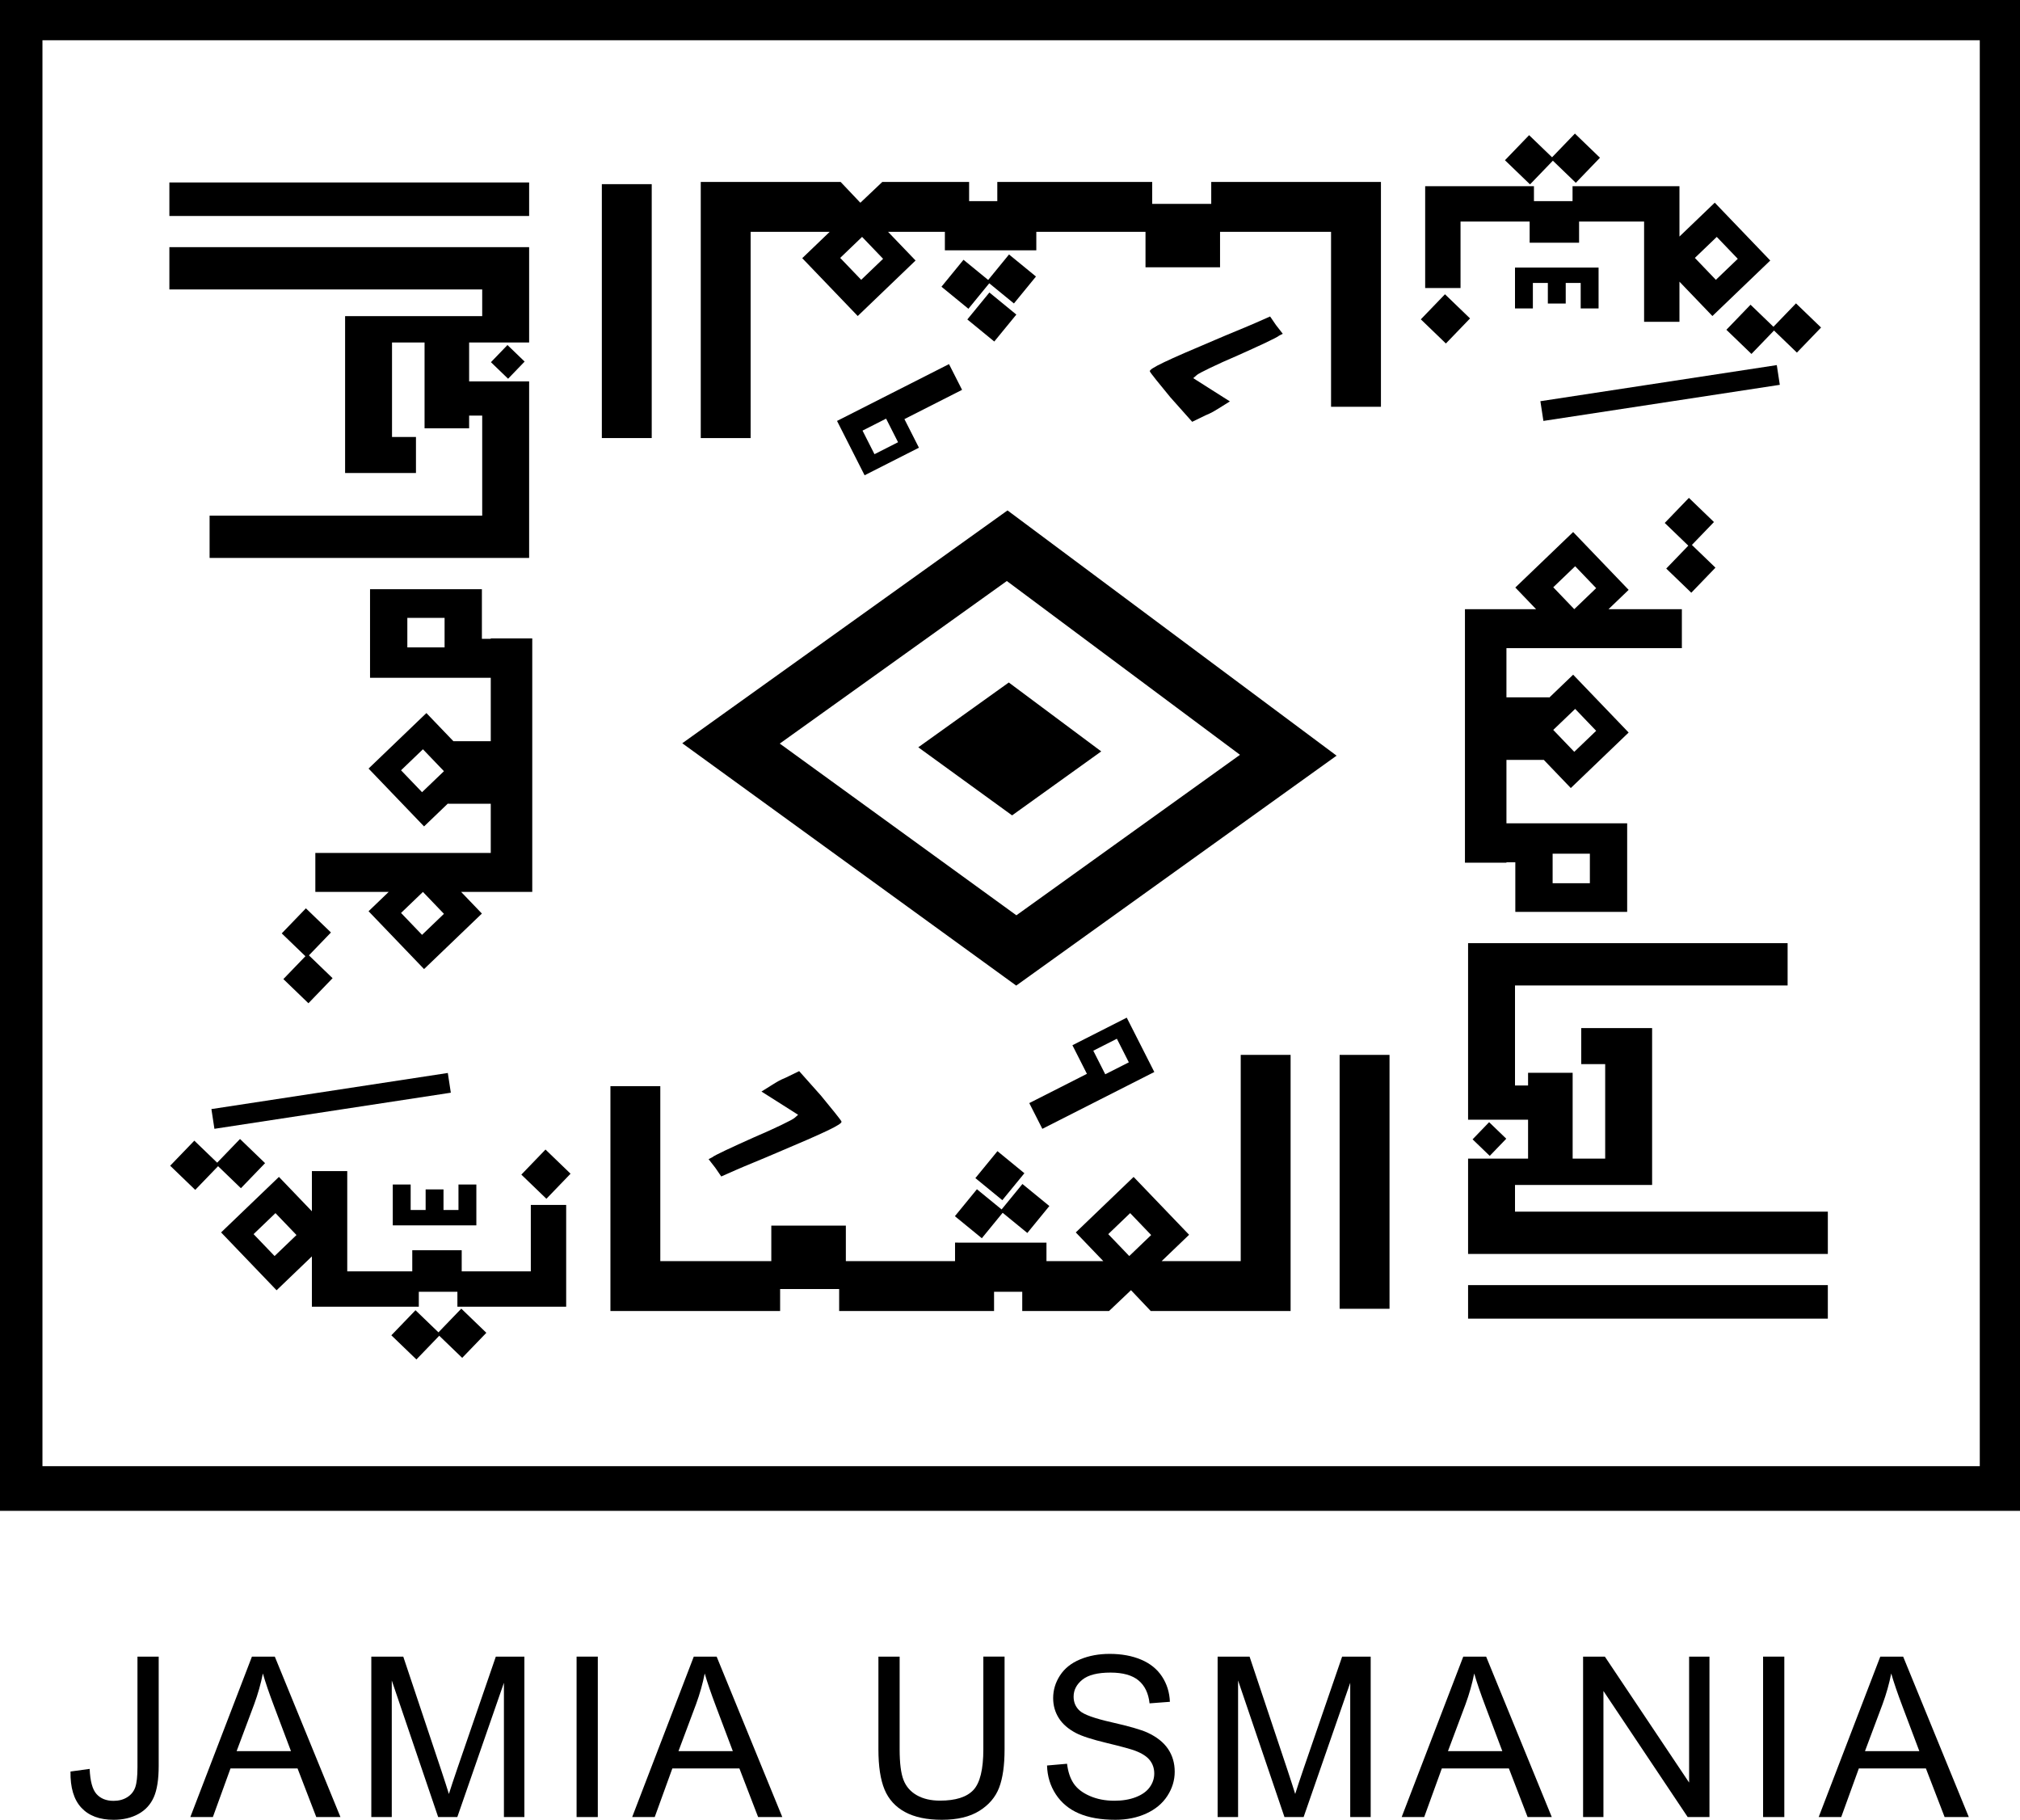
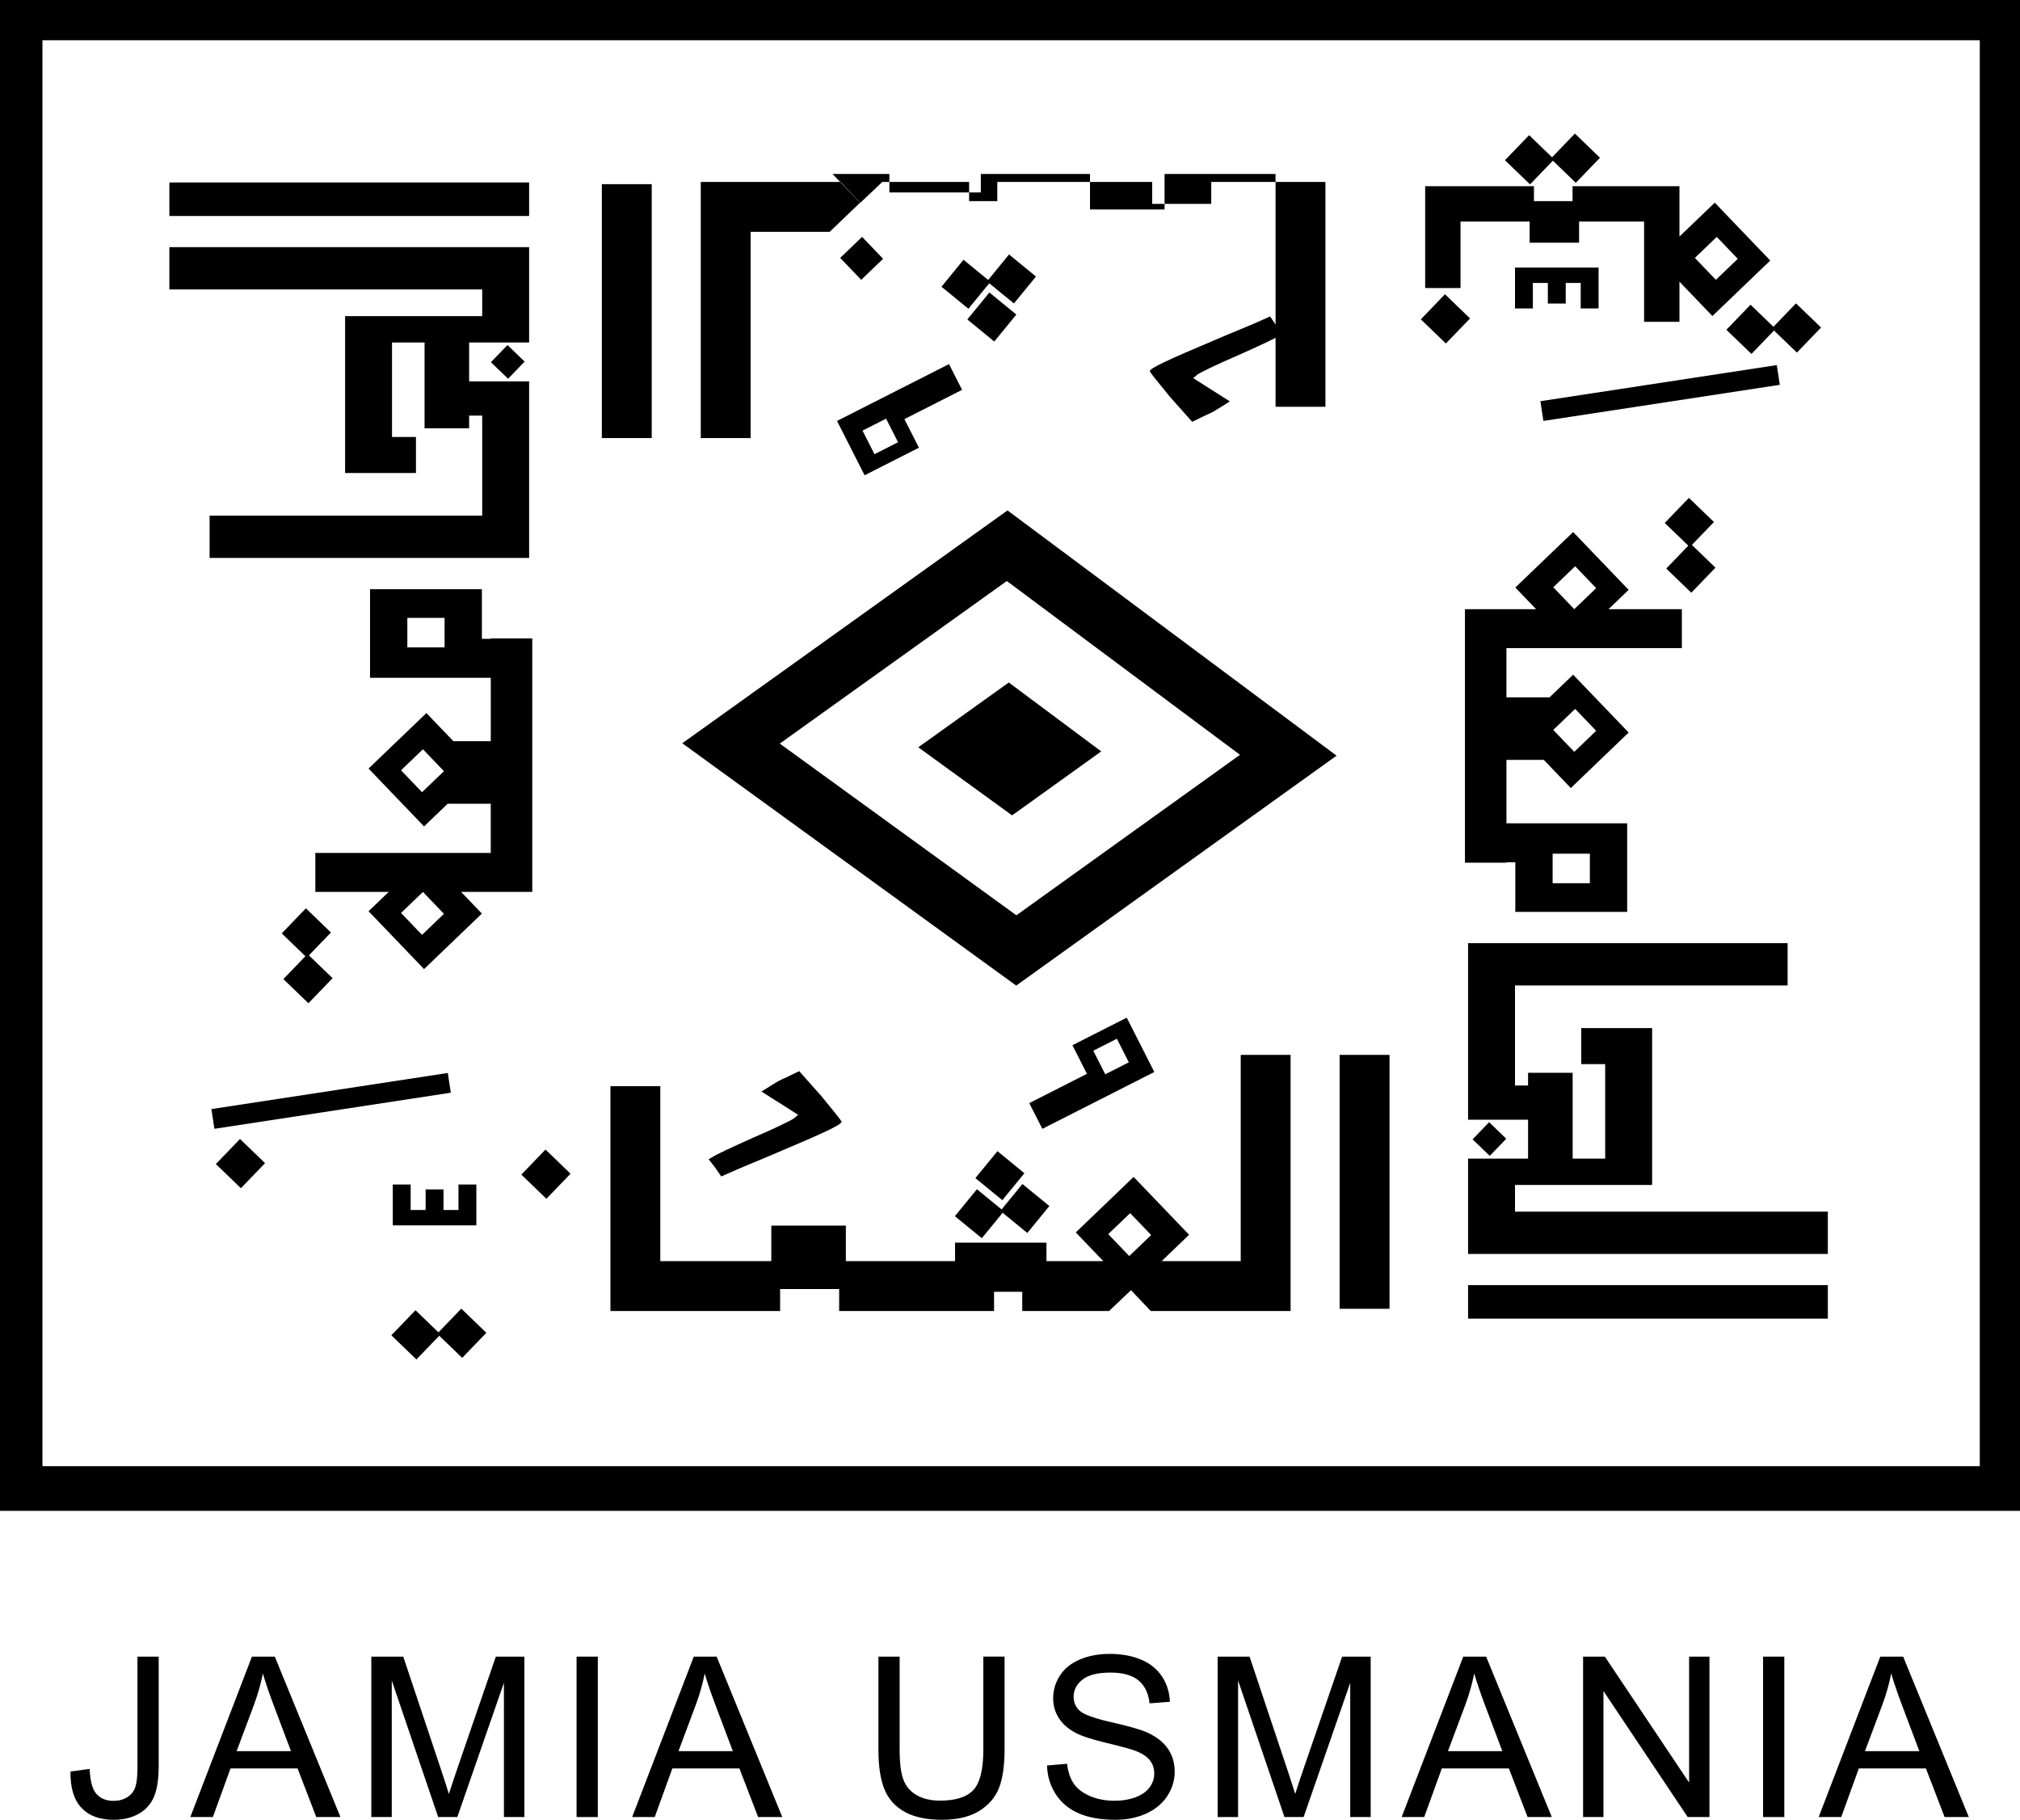
<svg xmlns="http://www.w3.org/2000/svg" version="1.1" id="Layer_1" x="0px" y="0px" width="351.57px" height="316.657px" viewBox="0 0 351.57 316.657" enable-background="new 0 0 351.57 316.657" xml:space="preserve">
  <g>
    <path d="M0,131.45V0h175.785H351.57v131.45v131.449H175.785H0V131.45z M344.57,131.061V7H176.018H7.389v124.061v124.062h168.629   H344.57V131.061z" />
    <path d="M175.352,88.816l-56.606,40.517l58.12,42.168l55.757-40.009L175.352,88.816z M135.714,129.389l39.52-28.288l40.581,30.241   l-38.919,27.927L135.714,129.389z" />
    <polygon points="159.822,130.036 175.575,118.76 191.664,130.75 176.149,141.882  " />
    <rect x="290.977" y="87.869" transform="matrix(0.694 -0.72 0.72 0.694 24.536 239.518)" width="6.058" height="6.058" />
    <rect x="291.253" y="95.839" transform="matrix(0.694 -0.72 0.72 0.694 18.866 242.125)" width="6.058" height="6.058" />
    <path d="M292.72,112.782v-6.781h-12.764l3.501-3.36l-9.659-10.065l-10.065,9.659l3.613,3.767h-5.156h-7.224v6.781v30.476v6.781   v0.078h7.224v-0.078h1.543v8.634H283.2v-15.415h-18.806h-0.662h-1.543v-11.03h6.504l4.698,4.896l10.065-9.659l-9.659-10.065   l-4.171,4.002v-0.063h-7.438v-8.556H292.72z M270.336,102.189l3.813-3.658l3.656,3.812l-3.811,3.658L270.336,102.189z    M270.226,148.551h6.482v5.133h-6.482V148.551z M274.148,123.355l3.656,3.812l-3.811,3.657l-3.658-3.813L274.148,123.355z" />
    <rect x="255.511" y="223.62" width="62.613" height="5.834" />
    <polygon points="263.678,210.837 263.678,206.193 287.541,206.193 287.541,205.847 287.541,201.608 287.541,185.164    287.541,178.896 279.374,178.896 275.207,178.896 275.207,185.164 279.374,185.164 279.374,201.608 273.711,201.608    273.711,194.838 273.711,188.885 273.711,186.675 265.953,186.675 265.953,188.885 263.678,188.885 263.678,171.478    311.124,171.478 311.124,164.118 255.511,164.118 255.511,167.852 255.511,171.478 255.511,188.885 255.511,193.675    255.511,194.838 265.953,194.838 265.953,201.608 263.678,201.608 262.874,201.608 255.511,201.608 255.511,210.837    255.511,218.196 263.678,218.196 318.125,218.196 318.125,210.837  " />
    <rect x="257.151" y="196.149" transform="matrix(0.694 -0.72 0.72 0.694 -63.395 247.275)" width="4.147" height="4.147" />
    <rect x="50.568" y="167.276" transform="matrix(-0.694 0.72 -0.72 -0.694 213.417 249.892)" width="6.058" height="6.058" />
    <rect x="50.292" y="159.306" transform="matrix(-0.694 0.72 -0.72 -0.694 207.203 236.608)" width="6.058" height="6.058" />
    <path d="M54.883,148.421v6.781h12.764l-3.501,3.36l9.659,10.065l10.066-9.659l-3.614-3.767h5.157h7.223v-6.781v-30.476v-6.781   v-0.078h-7.223v0.078h-1.543v-8.634H64.403v15.415h18.806h0.662h1.543v11.03H78.91l-4.698-4.896l-10.066,9.659l9.659,10.065   l4.171-4.002v0.063h7.438v8.556H54.883z M77.267,159.014l-3.812,3.658l-3.657-3.812l3.811-3.658L77.267,159.014z M77.378,112.652   h-6.483v-5.133h6.483V112.652z M73.455,137.848l-3.657-3.812l3.811-3.657l3.658,3.813L73.455,137.848z" />
    <rect x="29.479" y="31.749" width="62.614" height="5.834" />
    <polygon points="83.925,50.366 83.925,55.01 60.063,55.01 60.063,55.356 60.063,59.595 60.063,76.038 60.063,82.307 68.229,82.307    72.396,82.307 72.396,76.038 68.229,76.038 68.229,59.595 73.893,59.595 73.893,66.365 73.893,72.318 73.893,74.528 81.649,74.528    81.649,72.318 83.925,72.318 83.925,89.726 36.479,89.726 36.479,97.085 92.092,97.085 92.092,93.352 92.092,89.726 92.092,72.318    92.092,67.528 92.092,66.365 81.649,66.365 81.649,59.595 83.925,59.595 84.729,59.595 92.092,59.595 92.092,50.366 92.092,43.007    83.925,43.007 29.479,43.007 29.479,50.366  " />
    <rect x="86.305" y="60.906" transform="matrix(-0.694 0.72 -0.72 -0.694 195.056 43.046)" width="4.147" height="4.148" />
    <path d="M12.271,308.259l3.333-0.457c0.089,2.133,0.489,3.593,1.2,4.38s1.695,1.181,2.952,1.181c0.927,0,1.727-0.213,2.399-0.638   c0.673-0.426,1.136-1.003,1.39-1.733c0.254-0.729,0.381-1.895,0.381-3.494v-19.233h3.694v19.024c0,2.336-0.283,4.145-0.847,5.427   c-0.565,1.282-1.46,2.26-2.686,2.933s-2.663,1.01-4.313,1.01c-2.45,0-4.326-0.705-5.627-2.114S12.221,311.039,12.271,308.259z" />
    <path d="M33.126,316.181l10.721-27.917h3.98l11.426,27.917h-4.208l-3.256-8.455H40.115l-3.066,8.455H33.126z M41.181,304.717h9.464   l-2.914-7.731c-0.889-2.349-1.549-4.278-1.98-5.789c-0.355,1.79-0.857,3.567-1.504,5.332L41.181,304.717z" />
    <path d="M64.625,316.181v-27.917h5.561l6.608,19.767c0.609,1.841,1.054,3.219,1.333,4.133c0.317-1.016,0.813-2.508,1.485-4.476   l6.684-19.424h4.97v27.917h-3.561v-23.365l-8.112,23.365H76.26l-8.074-23.766v23.766H64.625z" />
    <path d="M100.351,316.181v-27.917h3.694v27.917H100.351z" />
    <path d="M110.027,316.181l10.721-27.917h3.98l11.426,27.917h-4.208l-3.256-8.455h-11.673l-3.066,8.455H110.027z M118.083,304.717   h9.464l-2.914-7.731c-0.889-2.349-1.549-4.278-1.98-5.789c-0.355,1.79-0.857,3.567-1.504,5.332L118.083,304.717z" />
    <path d="M171.146,288.264h3.694v16.13c0,2.806-0.317,5.033-0.952,6.684s-1.78,2.993-3.438,4.027   c-1.656,1.035-3.831,1.553-6.522,1.553c-2.615,0-4.754-0.451-6.417-1.353s-2.85-2.206-3.561-3.913   c-0.711-1.708-1.066-4.04-1.066-6.998v-16.13h3.694v16.11c0,2.425,0.225,4.212,0.676,5.36c0.45,1.149,1.225,2.035,2.323,2.657   c1.098,0.622,2.44,0.933,4.027,0.933c2.717,0,4.653-0.615,5.808-1.847s1.733-3.6,1.733-7.104V288.264z" />
    <path d="M182.231,307.212l3.484-0.305c0.165,1.396,0.55,2.542,1.152,3.437c0.604,0.896,1.539,1.619,2.809,2.171   c1.27,0.553,2.698,0.828,4.285,0.828c1.409,0,2.653-0.209,3.732-0.628s1.882-0.993,2.409-1.724c0.526-0.729,0.79-1.526,0.79-2.39   c0-0.876-0.254-1.641-0.762-2.295c-0.508-0.653-1.346-1.202-2.514-1.647c-0.749-0.291-2.406-0.745-4.971-1.361   c-2.564-0.615-4.36-1.196-5.389-1.742c-1.333-0.698-2.326-1.564-2.98-2.6c-0.653-1.034-0.98-2.192-0.98-3.475   c0-1.41,0.4-2.727,1.199-3.952c0.801-1.225,1.968-2.154,3.504-2.79c1.536-0.634,3.244-0.951,5.123-0.951   c2.069,0,3.895,0.333,5.475,0.999c1.581,0.667,2.796,1.647,3.646,2.942s1.308,2.762,1.371,4.398l-3.541,0.268   c-0.191-1.765-0.835-3.098-1.934-4c-1.098-0.9-2.72-1.352-4.865-1.352c-2.234,0-3.862,0.409-4.885,1.229   c-1.021,0.818-1.533,1.806-1.533,2.961c0,1.003,0.362,1.828,1.086,2.476c0.711,0.647,2.567,1.311,5.57,1.99   c3.002,0.679,5.062,1.272,6.18,1.78c1.624,0.749,2.824,1.698,3.599,2.847c0.774,1.149,1.161,2.473,1.161,3.971   c0,1.485-0.425,2.885-1.275,4.199c-0.851,1.313-2.072,2.336-3.666,3.065c-1.593,0.73-3.387,1.096-5.379,1.096   c-2.527,0-4.644-0.369-6.352-1.105c-1.707-0.735-3.047-1.844-4.018-3.322C182.793,310.75,182.282,309.077,182.231,307.212z" />
    <path d="M211.921,316.181v-27.917h5.561l6.607,19.767c0.609,1.841,1.054,3.219,1.334,4.133c0.316-1.016,0.812-2.508,1.484-4.476   l6.685-19.424h4.97v27.917h-3.561v-23.365l-8.112,23.365h-3.333l-8.074-23.766v23.766H211.921z" />
    <path d="M243.953,316.181l10.721-27.917h3.98l11.426,27.917h-4.209l-3.256-8.455h-11.674l-3.066,8.455H243.953z M252.008,304.717   h9.465l-2.914-7.731c-0.889-2.349-1.549-4.278-1.98-5.789c-0.355,1.79-0.857,3.567-1.504,5.332L252.008,304.717z" />
    <path d="M275.528,316.181v-27.917h3.789l14.664,21.919v-21.919h3.541v27.917h-3.789l-14.663-21.938v21.938H275.528z" />
    <path d="M306.855,316.181v-27.917h3.695v27.917H306.855z" />
    <path d="M316.532,316.181l10.721-27.917h3.98l11.426,27.917h-4.209l-3.256-8.455h-11.674l-3.066,8.455H316.532z M324.587,304.717   h9.465l-2.914-7.731c-0.889-2.349-1.549-4.278-1.98-5.789c-0.355,1.79-0.857,3.567-1.504,5.332L324.587,304.717z" />
    <path d="M203.708,69.147c-1.866-2.256-3.5-4.278-3.577-4.512c-0.233-0.467,2.955-1.944,11.434-5.522   c2.333-1.011,5.445-2.255,6.845-2.878l2.645-1.166l1.011,1.477l1.193,1.534l-0.648,0.333c-0.311,0.312-3.5,1.789-7.156,3.423   c-3.655,1.556-6.845,3.111-7.155,3.422l-0.622,0.544l3.188,2.023l3.189,2.022l-1.867,1.167c-0.897,0.547-1.219,0.775-2.38,1.26   l-2.313,1.124L203.708,69.147z" />
    <path d="M167.443,67.836l-2.273-4.479l-10.033,5.091l-9.456,4.798l4.798,9.456l9.456-4.798l-2.525-4.977L167.443,67.836z    M152.199,79.033l-2.082-4.103l4.103-2.082l2.082,4.103L152.199,79.033z" />
    <rect x="172.95" y="45.584" transform="matrix(0.774 0.633 -0.633 0.774 70.606 -100.479)" width="6.059" height="6.059" />
    <rect x="165.029" y="46.504" transform="matrix(0.774 0.633 -0.633 0.774 69.397 -95.253)" width="6.059" height="6.058" />
    <rect x="169.566" y="52.04" transform="matrix(0.774 0.634 -0.634 0.774 73.949 -96.887)" width="6.059" height="6.058" />
    <rect x="271.167" y="24.48" transform="matrix(0.72 0.694 -0.694 0.72 95.853 -182.571)" width="6.058" height="6.058" />
    <rect x="263.197" y="24.757" transform="matrix(0.72 0.694 -0.694 0.72 93.813 -176.964)" width="6.058" height="6.058" />
    <rect x="309.68" y="54.002" transform="matrix(0.72 0.694 -0.694 0.72 127.091 -201.01)" width="6.058" height="6.058" />
    <rect x="301.711" y="54.278" transform="matrix(0.72 0.694 -0.694 0.72 125.109 -195.445)" width="6.058" height="6.058" />
    <rect x="248.554" y="52.443" transform="matrix(0.72 0.694 -0.694 0.72 108.927 -159.051)" width="6.058" height="6.058" />
    <rect x="287.341" y="47.461" transform="matrix(0.151 0.989 -0.989 0.151 312.792 -227.817)" width="3.471" height="41.603" />
    <polygon points="275.111,46.561 272.506,46.561 269.395,46.561 266.788,46.561 263.678,46.561 263.678,49.235 263.678,53.669    266.788,53.669 266.788,49.235 269.395,49.235 269.395,52.817 272.506,52.817 272.506,49.235 275.111,49.235 275.111,53.669    278.223,53.669 278.223,49.235 278.223,46.561  " />
    <rect x="104.747" y="32.045" width="8.682" height="44.181" />
-     <path d="M210.809,31.657v3.82h-10.274v-3.82h-26.96v3.344h-4.906v-3.344h-15.114v0.007l-3.814,3.617l-3.445-3.633l-0.009,0.009   h-24.325v1.267v7.414v35.888h8.681V40.338h13.763l-4.78,4.586l9.659,10.066l10.066-9.658l-4.791-4.994h9.892v3.219h15.914v-3.219   h19.004v6.175h12.974v-6.175h19.32V70.78h8.681V40.338v-7.414v-1.267H210.809z M149.887,48.691l-3.657-3.813l3.811-3.657   l3.658,3.813L149.887,48.691z" />
+     <path d="M210.809,31.657v3.82h-10.274v-3.82h-26.96v3.344h-4.906v-3.344h-15.114v0.007l-3.814,3.617l-3.445-3.633l-0.009,0.009   h-24.325v1.267v7.414v35.888h8.681V40.338h13.763l-4.78,4.586l10.066-9.658l-4.791-4.994h9.892v3.219h15.914v-3.219   h19.004v6.175h12.974v-6.175h19.32V70.78h8.681V40.338v-7.414v-1.267H210.809z M149.887,48.691l-3.657-3.813l3.811-3.657   l3.658,3.813L149.887,48.691z" />
    <path d="M308.104,45.332l-9.659-10.066l-6.144,5.895v-2.606V32.4h-6.153h-12.455v2.601h-6.718V32.4h-18.932v0.523v5.63v11.562   h6.155V38.554h12.028v3.681h8.604v-3.681h11.316v17.448h6.153v-6.989l5.736,5.979L308.104,45.332z M298.794,41.222l3.657,3.813   l-3.812,3.657l-3.657-3.813L298.794,41.222z" />
    <path d="M142.875,190.636c1.867,2.256,3.5,4.278,3.578,4.512c0.233,0.467-2.956,1.944-11.434,5.522   c-2.333,1.011-5.445,2.255-6.845,2.878l-2.644,1.166l-1.011-1.477l-1.193-1.534l0.648-0.333c0.311-0.312,3.5-1.789,7.156-3.423   c3.656-1.556,6.845-3.111,7.156-3.422l0.622-0.544l-3.189-2.023l-3.189-2.021l1.867-1.167c0.897-0.548,1.219-0.776,2.38-1.261   l2.313-1.124L142.875,190.636z" />
    <path d="M179.141,191.947l2.273,4.479l10.032-5.091l9.456-4.798l-4.798-9.456l-9.456,4.798l2.525,4.977L179.141,191.947z    M194.385,180.75l2.082,4.103l-4.104,2.082l-2.082-4.103L194.385,180.75z" />
    <rect x="167.575" y="208.14" transform="matrix(-0.774 -0.633 0.633 -0.774 168.833 482.637)" width="6.058" height="6.058" />
    <rect x="175.496" y="207.221" transform="matrix(-0.774 -0.633 0.633 -0.774 183.464 486.025)" width="6.058" height="6.058" />
    <rect x="170.958" y="201.685" transform="matrix(-0.774 -0.634 0.634 -0.774 178.903 473.332)" width="6.059" height="6.058" />
    <rect x="69.359" y="229.245" transform="matrix(-0.72 -0.694 0.694 -0.72 -36.684 449.747)" width="6.058" height="6.058" />
    <rect x="77.328" y="228.969" transform="matrix(-0.72 -0.694 0.694 -0.72 -22.785 454.803)" width="6.058" height="6.058" />
-     <rect x="30.846" y="199.723" transform="matrix(-0.72 -0.694 0.694 -0.72 -82.42 372.257)" width="6.057" height="6.058" />
    <rect x="38.815" y="199.447" transform="matrix(-0.72 -0.694 0.694 -0.72 -68.54 377.298)" width="6.058" height="6.058" />
    <rect x="91.972" y="201.281" transform="matrix(-0.72 -0.694 0.694 -0.72 21.629 417.347)" width="6.058" height="6.058" />
    <rect x="55.772" y="170.719" transform="matrix(-0.151 -0.989 0.989 -0.151 -123.101 277.358)" width="3.471" height="41.603" />
    <polygon points="71.473,213.223 74.079,213.223 77.189,213.223 79.795,213.223 82.906,213.223 82.906,210.548 82.906,206.114    79.795,206.114 79.795,210.548 77.189,210.548 77.189,206.966 74.079,206.966 74.079,210.548 71.473,210.548 71.473,206.114    68.361,206.114 68.361,210.548 68.361,213.223  " />
    <rect x="233.155" y="183.558" width="8.683" height="44.181" />
    <path d="M135.775,228.126v-3.82h10.275v3.82h26.96v-3.344h4.906v3.344h15.114v-0.007l3.813-3.617l3.445,3.633l0.009-0.009h24.325   v-1.267v-7.414v-35.888h-8.681v35.888h-13.764l4.78-4.586l-9.659-10.066l-10.065,9.658l4.791,4.994h-9.893v-3.22H166.22v3.22   h-19.004v-6.175h-12.974v6.175h-19.32v-30.442h-8.681v30.442v7.414v1.267H135.775z M196.697,211.092l3.657,3.813l-3.812,3.657   l-3.658-3.813L196.697,211.092z" />
-     <path d="M38.48,214.451l9.659,10.066l6.143-5.895v2.606v6.153h6.154h12.455v-2.601h6.717v2.601h18.932v-0.523v-5.63v-11.562h-6.155   v11.562H80.358v-3.681h-8.605v3.681H60.437v-17.448h-6.154v6.989l-5.736-5.979L38.48,214.451z M47.79,218.562l-3.657-3.813   l3.811-3.657l3.658,3.813L47.79,218.562z" />
  </g>
</svg>